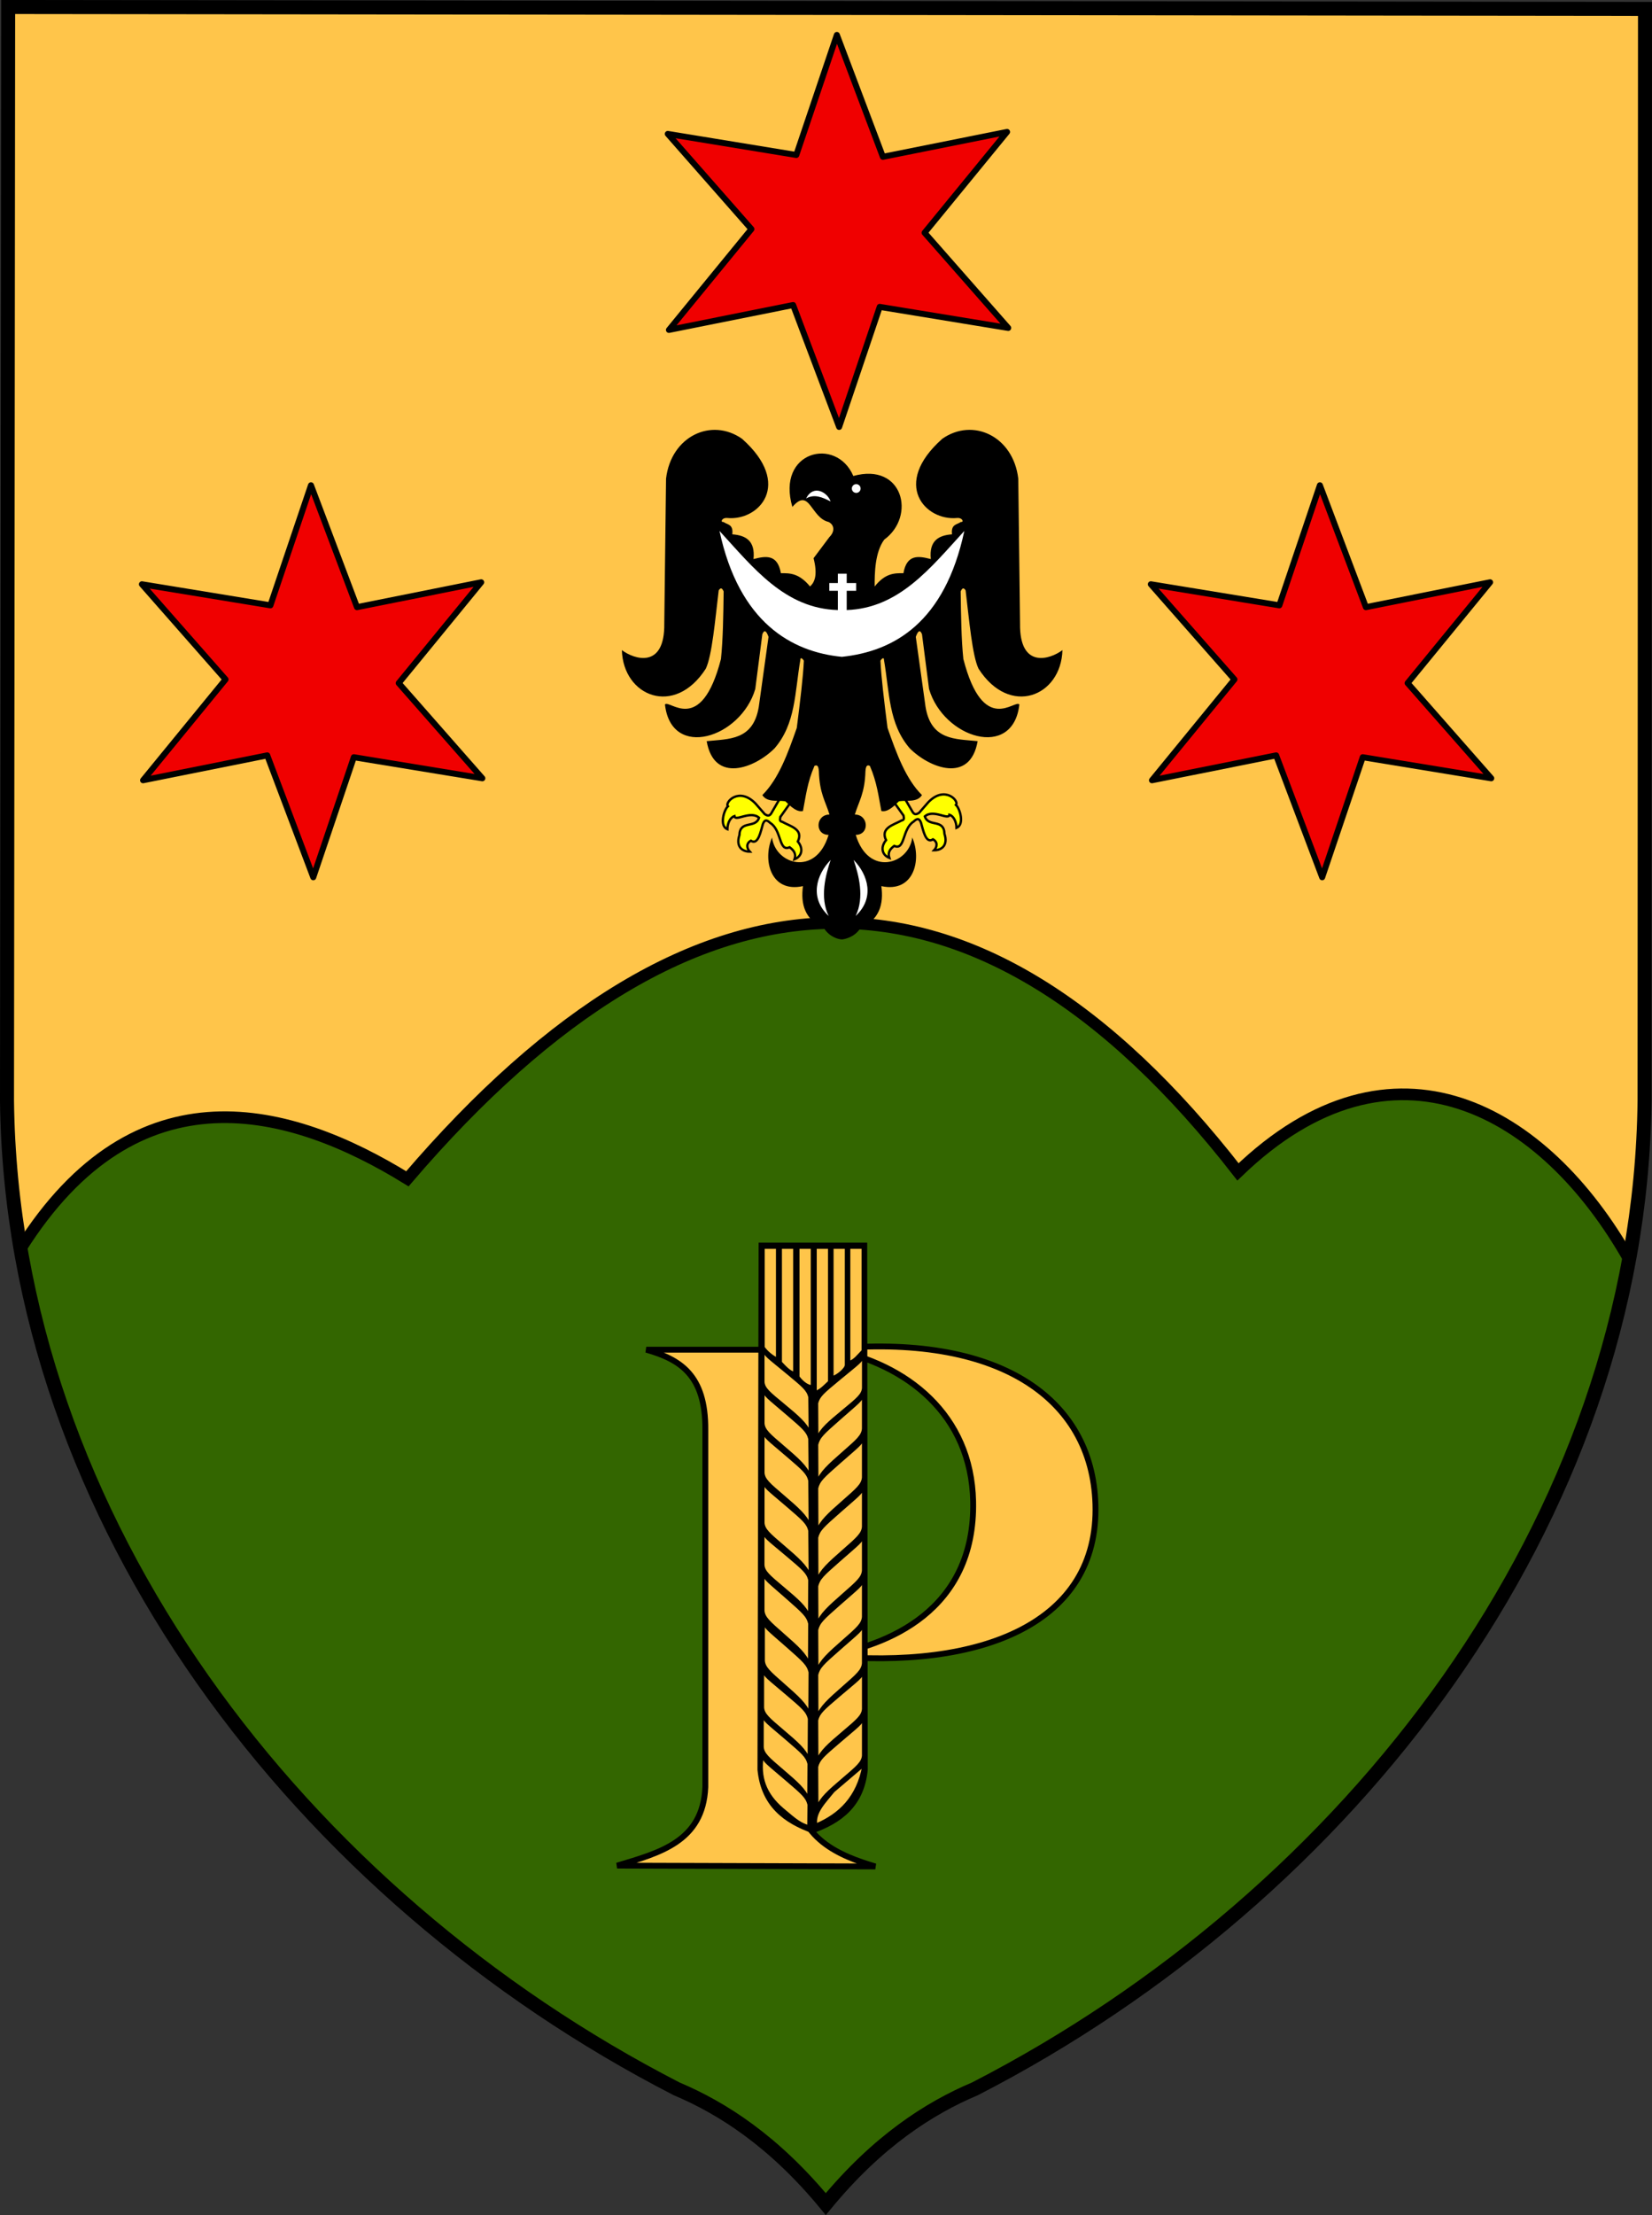
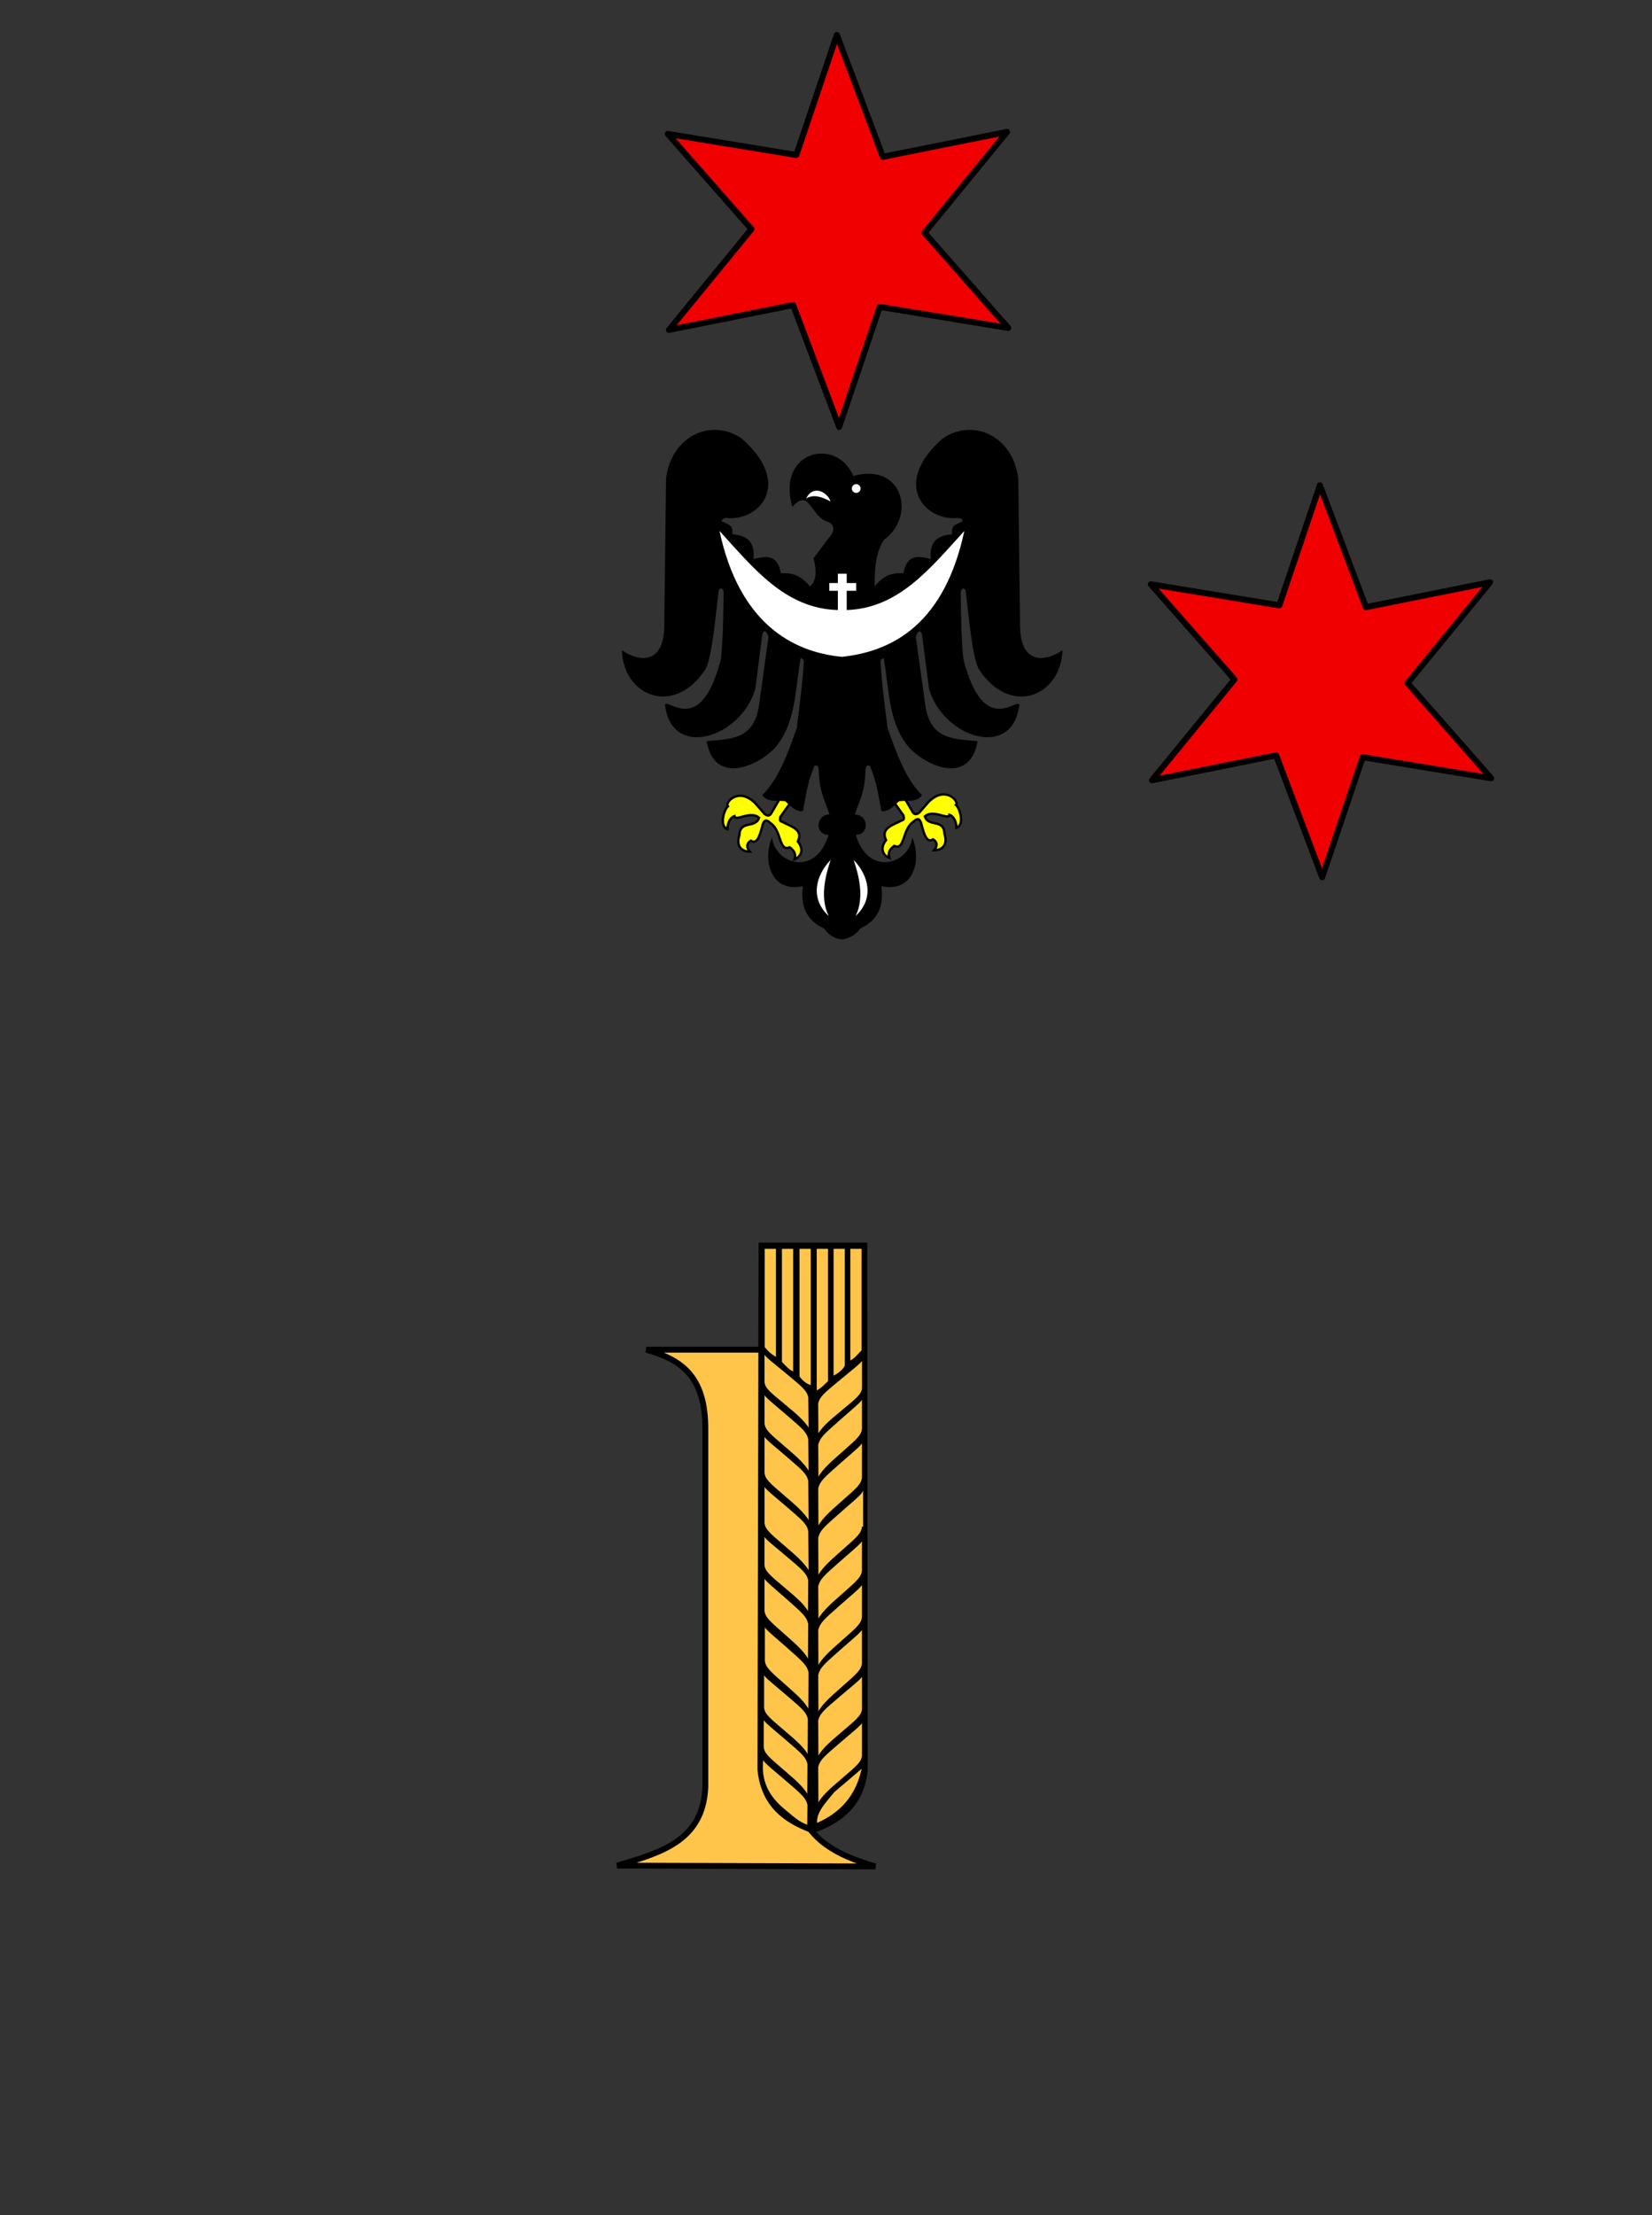
<svg xmlns="http://www.w3.org/2000/svg" version="1.0" width="707.875" height="948.594" id="svg4759">
  <rect width="100%" height="100%" fill="#333333" stroke="none" />
  <defs id="defs4761" />
  <g transform="translate(-26.75,-3.281)" id="g3846">
-     <path d="m 30.25,6.281 -0.5,468.25 c 2.033,179.907 126.192,340.672 286.938,423.281 19.472,8.215 41.689,22.381 63.906,49.344 C 402.811,920.193 425.028,906.027 444.5,897.812 605.246,815.203 729.405,654.438 731.438,474.531 L 731.625,7.094 30.25,6.281 z" id="path3632" style="fill:#ffc54a;fill-opacity:1;fill-rule:nonzero;stroke:#000000;stroke-opacity:1" />
-     <path d="m 383.688,398.531 c -59.553,0.643 -120.567,37.323 -182.375,109.562 -49.93,-30.776 -115.897,-49.253 -165.75,29.969 26.396,153.66 139.571,287.003 281.125,359.75 19.472,8.215 41.689,22.381 63.906,49.344 C 402.811,920.193 425.028,906.027 444.5,897.812 584.65,825.787 696.979,694.358 724.812,542.625 688.663,478.61 623.725,441.043 557.219,505.125 501.326,433.269 443.241,397.888 383.688,398.531 z" id="path3628" style="fill:#336600;fill-opacity:1;stroke:#000000;stroke-width:5;stroke-miterlimit:4;stroke-opacity:1;stroke-dasharray:none" />
-     <path d="m 30.25,6.281 -0.5,468.25 c 2.033,179.907 126.192,340.672 286.938,423.281 19.472,8.215 41.689,22.381 63.906,49.344 C 402.811,920.193 425.028,906.027 444.5,897.812 605.246,815.203 729.405,654.438 731.438,474.531 L 731.625,7.094 30.25,6.281 z" id="path3849" style="fill:none;stroke:#000000;stroke-width:6;stroke-miterlimit:4;stroke-opacity:1;stroke-dasharray:none" />
    <path d="m 204.141,937.912 0,0" id="path3651" style="font-size:366.497px;font-style:normal;font-variant:normal;font-weight:normal;font-stretch:normal;text-align:start;line-height:125%;writing-mode:lr-tb;text-anchor:start;fill:none;stroke:#000000;stroke-width:1.89;stroke-linecap:butt;stroke-linejoin:miter;stroke-miterlimit:4;stroke-opacity:1;stroke-dasharray:none;font-family:Times New Roman;-inkscape-font-specification:Times New Roman" />
    <g transform="translate(850.992,-311.068)" id="g3973">
      <g transform="translate(0,330.982)" id="g3861">
-         <path d="m -468.687,561.047 c 71.754,-6.964 112.445,20.623 113.835,66.52 1.537,50.746 -48.388,71.147 -115.696,64.841 26.338,-4.002 64.305,-19.231 63.293,-66.154 -0.797,-36.968 -28.144,-58.84 -61.432,-65.207 z" id="path3857" style="font-size:366.497px;font-style:normal;font-variant:normal;font-weight:normal;font-stretch:normal;text-align:start;line-height:125%;writing-mode:lr-tb;text-anchor:start;fill:#ffc54a;fill-opacity:1;stroke:#000000;stroke-width:2.5;stroke-linecap:butt;stroke-linejoin:miter;stroke-miterlimit:4;stroke-opacity:1;stroke-dasharray:none;font-family:Times New Roman;-inkscape-font-specification:Times New Roman" />
        <path d="m -547.33,561.364 c 14.311,4.108 25.501,10.627 25.32,34.338 l 0,152.961 c -0.995,23.433 -19.725,28.198 -37.807,33.645 l 110.645,0.347 c -14.702,-4.371 -34.174,-11.73 -34.007,-35.624 l 1.056,-150.981 c -0.231,-19.129 6.489,-29.936 18.036,-34.685 z" id="path3859" style="fill:#ffc54a;fill-opacity:1;stroke:#000000;stroke-width:2.5;stroke-linecap:butt;stroke-linejoin:miter;stroke-miterlimit:4;stroke-opacity:1;stroke-dasharray:none" />
      </g>
      <g transform="translate(-304.932,62.618)" id="g3944">
        <path d="m -147.481,1009.635 -0.239,-225.743 -46.533,10e-6 -0.477,225.743 c 1.517,15.664 11.43,22.933 23.624,27.204 12.194,-4.271 22.107,-11.539 23.624,-27.204 z" id="path3867" style="fill:#000000;fill-opacity:1;stroke:none" />
        <path d="m -192.061,786.11 5.669,0 0,47.431 c -1.557,-0.844 -3.924,-2.389 -5.669,-4.813 z" id="rect3758" style="fill:#ffc54a;fill-opacity:1;fill-rule:nonzero;stroke:#000000;stroke-width:0.851;stroke-linecap:round;stroke-linejoin:round;stroke-miterlimit:4;stroke-opacity:1;stroke-dasharray:none" />
        <path d="m -184.678,786.11 5.669,0 0,53.453 c -1.839,-0.279 -3.924,-2.577 -5.669,-4.437 z" id="path3882" style="fill:#ffc54a;fill-opacity:1;fill-rule:nonzero;stroke:#000000;stroke-width:0.851;stroke-linecap:round;stroke-linejoin:round;stroke-miterlimit:4;stroke-opacity:1;stroke-dasharray:none" />
        <path d="m -177.15,786.11 5.669,0 0,59.191 c -1.557,0.003 -3.83,-1.448 -5.669,-3.966 z" id="path3884" style="fill:#ffc54a;fill-opacity:1;fill-rule:nonzero;stroke:#000000;stroke-width:0.851;stroke-linecap:round;stroke-linejoin:round;stroke-miterlimit:4;stroke-opacity:1;stroke-dasharray:none" />
        <path d="m -169.768,786.11 5.669,0 0,57.31 c -1.274,1.132 -3.548,3.727 -5.669,4.313 z" id="path3886" style="fill:#ffc54a;fill-opacity:1;fill-rule:nonzero;stroke:#000000;stroke-width:0.851;stroke-linecap:round;stroke-linejoin:round;stroke-miterlimit:4;stroke-opacity:1;stroke-dasharray:none" />
        <path d="m -162.556,786.11 5.669,0 0,50.16 c 0,1.569 -3.548,4.573 -5.669,5.16 z" id="path3888" style="fill:#ffc54a;fill-opacity:1;fill-rule:nonzero;stroke:#000000;stroke-width:0.851;stroke-linecap:round;stroke-linejoin:round;stroke-miterlimit:4;stroke-opacity:1;stroke-dasharray:none" />
        <path d="m -155.378,786.11 5.669,0 0,44.044 c -1.933,1.979 -3.548,4.197 -5.669,4.783 z" id="path3890" style="fill:#ffc54a;fill-opacity:1;fill-rule:nonzero;stroke:#000000;stroke-width:0.851;stroke-linecap:round;stroke-linejoin:round;stroke-miterlimit:4;stroke-opacity:1;stroke-dasharray:none" />
        <path d="m -149.458,832.372 c -0.632,2.416 -1.951,3.068 -10.13,9.84 -7.123,5.897 -8.789,7.243 -9.627,10.37 l 0.094,15.048 c 1.562,-3.868 4.938,-6.693 11.1,-11.782 6.05,-4.996 8.354,-6.805 8.562,-9.691 z" id="path3894" style="fill:#ffc54a;fill-opacity:1;stroke:#000000;stroke-width:1px;stroke-linecap:butt;stroke-linejoin:miter;stroke-opacity:1" />
        <path d="m -192.219,829.748 c 0.632,2.416 1.951,3.068 10.13,9.84 7.123,5.897 8.789,7.243 9.627,10.37 l 0.168,15.31 c -1.562,-3.868 -5.201,-6.956 -11.363,-12.045 -6.05,-4.996 -8.354,-6.805 -8.562,-9.691 z" id="path3900" style="fill:#ffc54a;fill-opacity:1;stroke:#000000;stroke-width:1px;stroke-linecap:butt;stroke-linejoin:miter;stroke-opacity:1" />
        <path d="m -192.219,846.98 c 0.632,2.502 1.951,3.177 10.13,10.19 7.123,6.107 8.789,7.501 9.627,10.739 l 0.168,15.855 c -1.562,-4.005 -5.201,-7.203 -11.363,-12.473 -6.05,-5.174 -8.354,-7.047 -8.562,-10.036 z" id="path3902" style="fill:#ffc54a;fill-opacity:1;stroke:#000000;stroke-width:1.018px;stroke-linecap:butt;stroke-linejoin:miter;stroke-opacity:1" />
        <path d="m -149.458,848.857 c -0.632,2.571 -1.951,3.265 -10.13,10.47 -7.123,6.275 -8.789,7.707 -9.627,11.034 l 0.094,16.012 c 1.562,-4.116 4.938,-7.122 11.1,-12.537 6.05,-5.316 8.354,-7.242 8.562,-10.312 z" id="path3904" style="fill:#ffc54a;fill-opacity:1;stroke:#000000;stroke-width:1.032px;stroke-linecap:butt;stroke-linejoin:miter;stroke-opacity:1" />
        <path d="m -149.458,867.52 c -0.632,2.571 -1.951,3.265 -10.13,10.47 -7.123,6.275 -8.789,7.707 -9.627,11.034 l 0.094,18.236 c 1.562,-4.116 4.938,-7.122 11.1,-12.537 6.05,-5.316 8.354,-7.242 8.562,-10.312 z" id="path3906" style="fill:#ffc54a;fill-opacity:1;stroke:#000000;stroke-width:1.032px;stroke-linecap:butt;stroke-linejoin:miter;stroke-opacity:1" />
        <path d="m -192.219,864.824 c 0.632,2.502 1.951,3.177 10.13,10.19 7.123,6.107 8.789,7.501 9.627,10.739 l 0.168,19.191 c -1.562,-4.005 -5.201,-7.203 -11.363,-12.473 -6.05,-5.174 -8.354,-7.047 -8.562,-10.036 z" id="path3908" style="fill:#ffc54a;fill-opacity:1;stroke:#000000;stroke-width:1.018px;stroke-linecap:butt;stroke-linejoin:miter;stroke-opacity:1" />
        <path d="m -192.219,886.266 c 0.632,2.502 1.951,3.177 10.13,10.19 7.123,6.107 8.789,7.501 9.627,10.739 l 0.168,19.191 c -1.562,-4.005 -5.201,-7.203 -11.363,-12.473 -6.05,-5.174 -8.354,-7.047 -8.562,-10.036 z" id="path3912" style="fill:#ffc54a;fill-opacity:1;stroke:#000000;stroke-width:1.018px;stroke-linecap:butt;stroke-linejoin:miter;stroke-opacity:1" />
-         <path d="m -149.458,888.645 c -0.632,2.571 -1.951,3.265 -10.13,10.47 -7.123,6.275 -8.789,7.707 -9.627,11.034 l 0.094,18.236 c 1.562,-4.116 4.938,-7.122 11.1,-12.537 6.05,-5.316 8.354,-7.242 8.562,-10.312 z" id="path3914" style="fill:#ffc54a;fill-opacity:1;stroke:#000000;stroke-width:1.032px;stroke-linecap:butt;stroke-linejoin:miter;stroke-opacity:1" />
+         <path d="m -149.458,888.645 c -0.632,2.571 -1.951,3.265 -10.13,10.47 -7.123,6.275 -8.789,7.707 -9.627,11.034 l 0.094,18.236 c 1.562,-4.116 4.938,-7.122 11.1,-12.537 6.05,-5.316 8.354,-7.242 8.562,-10.312 " id="path3914" style="fill:#ffc54a;fill-opacity:1;stroke:#000000;stroke-width:1.032px;stroke-linecap:butt;stroke-linejoin:miter;stroke-opacity:1" />
        <path d="m -149.458,909.452 c -0.632,2.571 -1.951,3.265 -10.13,10.47 -7.123,6.275 -8.789,7.707 -9.627,11.034 l 0.094,16.171 c 1.562,-4.116 4.938,-7.122 11.1,-12.537 6.05,-5.316 8.354,-7.242 8.562,-10.312 z" id="path3916" style="fill:#ffc54a;fill-opacity:1;stroke:#000000;stroke-width:1.032px;stroke-linecap:butt;stroke-linejoin:miter;stroke-opacity:1" />
        <path d="m -149.458,928.194 c -0.632,2.571 -1.951,3.265 -10.13,10.47 -7.123,6.275 -8.789,7.707 -9.627,11.034 l 0.094,17.283 c 1.562,-4.116 4.938,-7.122 11.1,-12.537 6.05,-5.316 8.354,-7.242 8.562,-10.312 z" id="path3922" style="fill:#ffc54a;fill-opacity:1;stroke:#000000;stroke-width:1.032px;stroke-linecap:butt;stroke-linejoin:miter;stroke-opacity:1" />
        <path d="m -149.458,947.413 c -0.632,2.571 -1.951,3.265 -10.13,10.47 -7.123,6.275 -8.789,7.707 -9.627,11.034 l 0.094,17.918 c 1.562,-4.116 4.938,-7.122 11.1,-12.537 6.05,-5.316 8.354,-7.242 8.562,-10.312 z" id="path3924" style="fill:#ffc54a;fill-opacity:1;stroke:#000000;stroke-width:1.032px;stroke-linecap:butt;stroke-linejoin:miter;stroke-opacity:1" />
        <path d="m -149.458,967.585 c -0.632,2.485 -1.951,3.156 -10.13,10.119 -7.123,6.065 -8.789,7.449 -9.627,10.664 l 0.094,17.318 c 1.562,-3.978 4.938,-6.884 11.1,-12.117 6.05,-5.138 8.354,-6.999 8.562,-9.967 z" id="path3926" style="fill:#ffc54a;fill-opacity:1;stroke:#000000;stroke-width:1.014px;stroke-linecap:butt;stroke-linejoin:miter;stroke-opacity:1" />
        <path d="m -149.458,987.4 c -0.632,2.501 -1.951,3.176 -10.13,10.185 -7.123,6.104 -8.789,7.498 -9.627,10.734 l 0.094,17.431 c 1.562,-4.004 4.938,-6.928 11.1,-12.196 6.05,-5.172 8.354,-7.045 8.562,-10.032 z" id="path3928" style="fill:#ffc54a;fill-opacity:1;stroke:#000000;stroke-width:1.017px;stroke-linecap:butt;stroke-linejoin:miter;stroke-opacity:1" />
        <path d="m -192.245,907.705 c 0.632,2.463 1.951,3.128 10.13,10.03 7.123,6.011 8.789,7.384 9.627,10.57 l -0.094,15.492 c -1.562,-3.943 -4.938,-6.823 -11.1,-12.011 -6.05,-5.093 -8.354,-6.937 -8.562,-9.879 z" id="path3930" style="fill:#ffc54a;fill-opacity:1;stroke:#000000;stroke-width:1.01px;stroke-linecap:butt;stroke-linejoin:miter;stroke-opacity:1" />
        <path d="m -192.245,925.494 c 0.632,2.571 1.951,3.265 10.13,10.47 7.123,6.275 8.789,7.707 9.627,11.034 l -0.094,17.283 c -1.562,-4.116 -4.938,-7.122 -11.1,-12.537 -6.05,-5.316 -8.354,-7.242 -8.562,-10.312 z" id="path3932" style="fill:#ffc54a;fill-opacity:1;stroke:#000000;stroke-width:1.032px;stroke-linecap:butt;stroke-linejoin:miter;stroke-opacity:1" />
        <path d="m -192.086,946.301 c 0.632,2.571 1.951,3.265 10.13,10.47 7.123,6.275 8.789,7.707 9.627,11.034 l -0.094,17.918 c -1.562,-4.116 -4.938,-7.122 -11.1,-12.537 -6.05,-5.316 -8.354,-7.242 -8.562,-10.312 z" id="path3934" style="fill:#ffc54a;fill-opacity:1;stroke:#000000;stroke-width:1.032px;stroke-linecap:butt;stroke-linejoin:miter;stroke-opacity:1" />
        <path d="m -192.404,966.95 c 0.632,2.485 1.951,3.156 10.13,10.119 7.123,6.065 8.789,7.449 9.627,10.664 l -0.094,17.318 c -1.562,-3.978 -4.938,-6.884 -11.1,-12.117 -6.05,-5.138 -8.354,-6.999 -8.562,-9.967 z" id="path3936" style="fill:#ffc54a;fill-opacity:1;stroke:#000000;stroke-width:1.014px;stroke-linecap:butt;stroke-linejoin:miter;stroke-opacity:1" />
        <path d="m -192.563,986.129 c 0.632,2.501 1.951,3.176 10.13,10.185 7.123,6.104 8.789,7.498 9.627,10.734 l -0.094,15.048 c -1.562,-4.004 -4.938,-6.928 -11.1,-12.196 -6.05,-5.172 -8.354,-7.045 -8.562,-10.032 z" id="path3938" style="fill:#ffc54a;fill-opacity:1;stroke:#000000;stroke-width:1.017px;stroke-linecap:butt;stroke-linejoin:miter;stroke-opacity:1" />
        <path d="m -192.563,1003.601 c 0.632,2.501 1.951,3.176 10.13,10.185 7.123,6.104 8.789,7.498 9.627,10.734 l -0.094,9.331 c -3.468,-1.145 -4.938,-2.163 -11.1,-7.431 -7.521,-6.43 -9.992,-13.676 -8.562,-22.819 z" id="path3940" style="fill:#ffc54a;fill-opacity:1;stroke:#000000;stroke-width:1.017px;stroke-linecap:butt;stroke-linejoin:miter;stroke-opacity:1" />
        <path d="m -169.634,1033.12 c -0.798,-5.363 3.834,-9.738 7.465,-14.295 l 12.865,-10.96 c -2.527,13.612 -10.202,20.933 -20.331,25.255 z" id="path3942" style="fill:#ffc54a;fill-opacity:1;stroke:#000000;stroke-width:1px;stroke-linecap:butt;stroke-linejoin:miter;stroke-opacity:1" />
      </g>
    </g>
    <path d="m -591.487,334.237 -64.343,-10.929 -20.676,60.015 -22.707,-61.188 -62.312,12.102 41.637,-50.258 -41.637,-47.913 64.343,10.929 20.676,-60.015 22.707,61.188 62.312,-12.102 -41.637,50.258 z" transform="matrix(0.855,-0.005,0.005,0.855,962.818,-145.013)" id="path3024" style="fill:#f00000;fill-opacity:1;stroke:#000000;stroke-width:3;stroke-linecap:round;stroke-linejoin:round;stroke-miterlimit:4;stroke-opacity:1;stroke-dasharray:none" />
-     <path d="m -591.487,334.237 -64.343,-10.929 -20.676,60.015 -22.707,-61.188 -62.312,12.102 41.637,-50.258 -41.637,-47.913 64.343,10.929 20.676,-60.015 22.707,61.188 62.312,-12.102 -41.637,50.258 z" transform="matrix(0.855,-0.005,0.005,0.855,737.482,47.844)" id="path3026" style="fill:#f00000;fill-opacity:1;stroke:#000000;stroke-width:3;stroke-linecap:round;stroke-linejoin:round;stroke-miterlimit:4;stroke-opacity:1;stroke-dasharray:none" />
    <path d="m -591.487,334.237 -64.343,-10.929 -20.676,60.015 -22.707,-61.188 -62.312,12.102 41.637,-50.258 -41.637,-47.913 64.343,10.929 20.676,-60.015 22.707,61.188 62.312,-12.102 -41.637,50.258 z" transform="matrix(0.855,-0.005,0.005,0.855,1169.794,47.844)" id="path3028" style="fill:#f00000;fill-opacity:1;stroke:#000000;stroke-width:3;stroke-linecap:round;stroke-linejoin:round;stroke-miterlimit:4;stroke-opacity:1;stroke-dasharray:none" />
    <g transform="translate(852.679,0)" id="g3834" style="stroke:none">
      <path d="m -491.785,345.285 -3.743,6.434 c -0.897,1.296 -1.794,0.765 -2.691,0.234 l -3.977,-4.562 c -7.155,-7.381 -13.336,-0.37 -11.815,1.17 -1.703,1.543 -3.787,8.451 -0.234,9.826 0.02,-2.612 1.248,-5.094 3.041,-5.615 0.278,2.536 6.858,-2.558 10.528,0.702 -1.551,4.783 -8.224,0.822 -8.423,7.487 -1.584,4.792 1.119,7.044 4.445,7.019 -1.224,-1.294 -1.735,-3.451 0.468,-4.679 3.221,2.168 4.301,-4.446 5.147,-7.136 0.859,-2.292 1.993,-1.556 3.158,-0.468 4.985,3.117 3.601,12.548 8.306,10.411 1.666,1.234 2.91,2.678 2.106,5.147 3.086,-1.216 3.947,-4.497 1.404,-7.604 2.541,-5.286 -3.253,-6.516 -6.668,-8.423 -1.385,-0.257 -0.91,-1.258 -0.819,-2.106 l 4.328,-6.083 c 0.357,-2.672 -2.2,-2.105 -4.562,-1.755 z" id="path3830" style="fill:#ffff00;stroke:#000000;stroke-opacity:1" />
      <path d="m -438.541,344.7 3.743,6.434 c 0.897,1.296 1.794,0.765 2.691,0.234 l 3.977,-4.562 c 7.155,-7.381 13.336,-0.37 11.815,1.17 1.703,1.543 3.787,8.451 0.234,9.826 -0.02,-2.612 -1.248,-5.094 -3.041,-5.615 -0.278,2.536 -6.858,-2.558 -10.528,0.702 1.551,4.783 8.224,0.822 8.423,7.487 1.584,4.792 -1.119,7.044 -4.445,7.019 1.224,-1.294 1.735,-3.451 -0.468,-4.679 -3.221,2.168 -4.301,-4.446 -5.147,-7.136 -0.859,-2.292 -1.993,-1.556 -3.158,-0.468 -4.985,3.117 -3.601,12.548 -8.306,10.411 -1.666,1.234 -2.91,2.678 -2.106,5.147 -3.086,-1.216 -3.947,-4.497 -1.404,-7.604 -2.541,-5.286 3.253,-6.516 6.668,-8.423 1.385,-0.257 0.91,-1.258 0.819,-2.106 l -4.328,-6.083 c -0.357,-2.672 2.2,-2.105 4.562,-1.755 z" id="path3832" style="fill:#ffff00;stroke:#000000;stroke-opacity:1" />
      <g id="g3823" style="stroke:none">
        <path d="m -457.357,400.925 c 8.301,-3.859 10.133,-10.414 9.085,-18.169 13.946,3.012 17.371,-11.251 13.248,-20.819 -1.424,11.508 -18.803,16.931 -24.225,-1.136 6.002,-0.002 5.584,-8.659 -0.379,-8.706 1.697,-5.68 4.253,-8.995 4.542,-18.548 0.164,-2.626 0.954,-2.744 1.893,-2.271 3.053,7 3.705,13.04 4.921,19.305 2.523,0.623 5.047,-1.726 7.57,-4.164 3.47,-0.511 7.76,0.596 9.842,-2.65 -6.927,-6.831 -10.899,-17.725 -14.762,-28.768 -1.446,-11.337 -2.739,-22.061 -3.028,-28.768 0.577,-1.042 1.569,-1.638 1.514,-0.293 2.394,14.026 1.947,27.25 11.014,37.791 8.478,8.515 25.948,15.244 29.109,-3.052 -9.509,-1.008 -19.969,-0.216 -22.333,-14.762 l -4.164,-29.903 c 0.883,-2.487 1.766,-3.33 2.65,-1.136 l 3.028,23.468 c 6.167,20.986 36.015,30.464 38.694,6.63 -1.799,-2.442 -15.42,13.756 -23.993,-19.475 -0.876,-8.298 -1.015,-18.807 -1.149,-28.959 0.552,-1.212 1.175,-1.929 2.114,-0.43 1.562,12.961 2.856,27.925 5.531,33.529 13.396,20.866 35.422,11.838 35.959,-7.949 -5.394,4.065 -18.425,8.104 -18.169,-11.356 l -0.757,-62.077 c -2.146,-18.177 -19.46,-26.281 -32.577,-17.057 -21.925,19.493 -7.201,35.217 6.317,33.912 2.407,-0.232 3.097,1.93 1.656,1.693 -1.63,1.214 -4.304,0.862 -3.785,5.299 -5.808,0.426 -9.887,2.784 -9.085,10.599 -5.269,-1.375 -10.302,-2.162 -11.734,6.056 -3.903,-0.063 -7.823,0.005 -12.332,5.689 -0.03,-5.787 0.121,-14.655 4.108,-20.073 13.701,-9.994 8.081,-33.176 -13.248,-27.253 -7.289,-17.067 -33.133,-10.672 -26.118,13.248 7.416,-8.629 7.86,4.675 15.519,6.435 2.521,1.247 2.736,4.118 0.379,6.435 l -6.813,9.085 c 1.767,6.991 0.604,10.172 -1.514,12.113 -4.668,-5.673 -8.588,-5.741 -12.491,-5.678 -1.432,-8.218 -6.465,-7.431 -11.734,-6.056 0.802,-7.814 -3.277,-10.172 -9.085,-10.599 0.519,-4.437 -2.155,-4.085 -3.785,-5.299 -1.441,0.237 -0.751,-1.925 1.656,-1.693 13.518,1.305 28.242,-14.419 6.317,-33.912 -13.117,-9.224 -30.431,-1.12 -32.577,17.057 l -0.757,62.077 c 0.256,19.459 -12.775,15.421 -18.169,11.356 0.537,19.787 22.563,28.815 35.959,7.949 2.675,-5.604 3.969,-20.568 5.531,-33.529 0.939,-1.498 1.562,-0.782 2.114,0.43 -0.135,10.151 -0.273,20.661 -1.149,28.959 -8.574,33.231 -22.194,17.033 -23.993,19.475 2.679,23.834 32.527,14.357 38.694,-6.63 l 3.028,-23.468 c 0.883,-2.194 1.766,-1.351 2.65,1.136 l -4.164,29.903 c -2.364,14.546 -12.824,13.754 -22.333,14.762 3.161,18.297 20.631,11.567 29.109,3.052 9.067,-10.541 8.62,-23.765 11.014,-37.791 -0.055,-1.345 0.937,-0.749 1.514,0.293 -0.289,6.707 -1.582,17.43 -3.028,28.768 -3.864,11.043 -7.836,21.936 -14.762,28.768 2.082,3.245 6.372,2.139 9.842,2.65 2.523,2.437 5.047,4.787 7.57,4.164 1.216,-6.265 1.867,-12.304 4.921,-19.305 0.938,-0.473 1.729,-0.355 1.893,2.271 0.289,9.552 2.845,12.868 4.542,18.548 -5.963,0.047 -6.381,8.704 -0.379,8.706 -5.422,18.067 -22.802,12.643 -24.225,1.136 -4.123,9.568 -0.697,23.831 13.248,20.819 -1.049,7.755 0.784,14.31 9.085,18.169 2.365,3.57 6.029,4.651 7.708,4.652 1.407,-0.136 5.343,-1.082 7.708,-4.652 z" id="path3800" style="fill:#000000;stroke:none" />
        <path d="m -458.094,212.201 a 0.949,0.949 0 1 1 -1.899,0 0.949,0.949 0 1 1 1.899,0 z" transform="matrix(1.972,0,0,1.972,446.193,-205.971)" id="path3803" style="fill:#ffffff;fill-opacity:1;stroke:none" />
        <path d="m -480.527,216.739 c 3.196,-6.217 9.208,-2.582 10.508,1.278 -3.648,-1.823 -6.913,-3.294 -10.508,-1.278 z" id="path3805" style="fill:#ffffff;stroke:none" />
        <path d="m -517.625,230.656 c 8.407,39.296 31.039,51.852 52.438,53.906 22.268,-2.345 44.061,-14.61 52.469,-53.906 -14.504,15.812 -27.925,33.082 -50.398,33.875 l 0,-8.25 4.043,0 0,-3.321 -4.043,0 0,-3.989 -3.797,0 0,3.989 -3.655,0 0,3.321 3.655,0 0,8.25 c -22.663,-0.639 -36.137,-17.987 -50.711,-33.875 z" id="path3809" style="fill:#ffffff;stroke:none" />
        <path d="m -460.156,371.537 c 6.281,6.44 9.106,16.372 0.863,23.991 3.903,-7.924 1.3,-17.649 -0.863,-23.991 z m -9.829,0 c -6.281,6.44 -9.106,16.372 -0.863,23.991 -3.903,-7.924 -1.3,-17.649 0.863,-23.991 z" id="path3820" style="fill:#ffffff;stroke:none" />
      </g>
    </g>
  </g>
</svg>